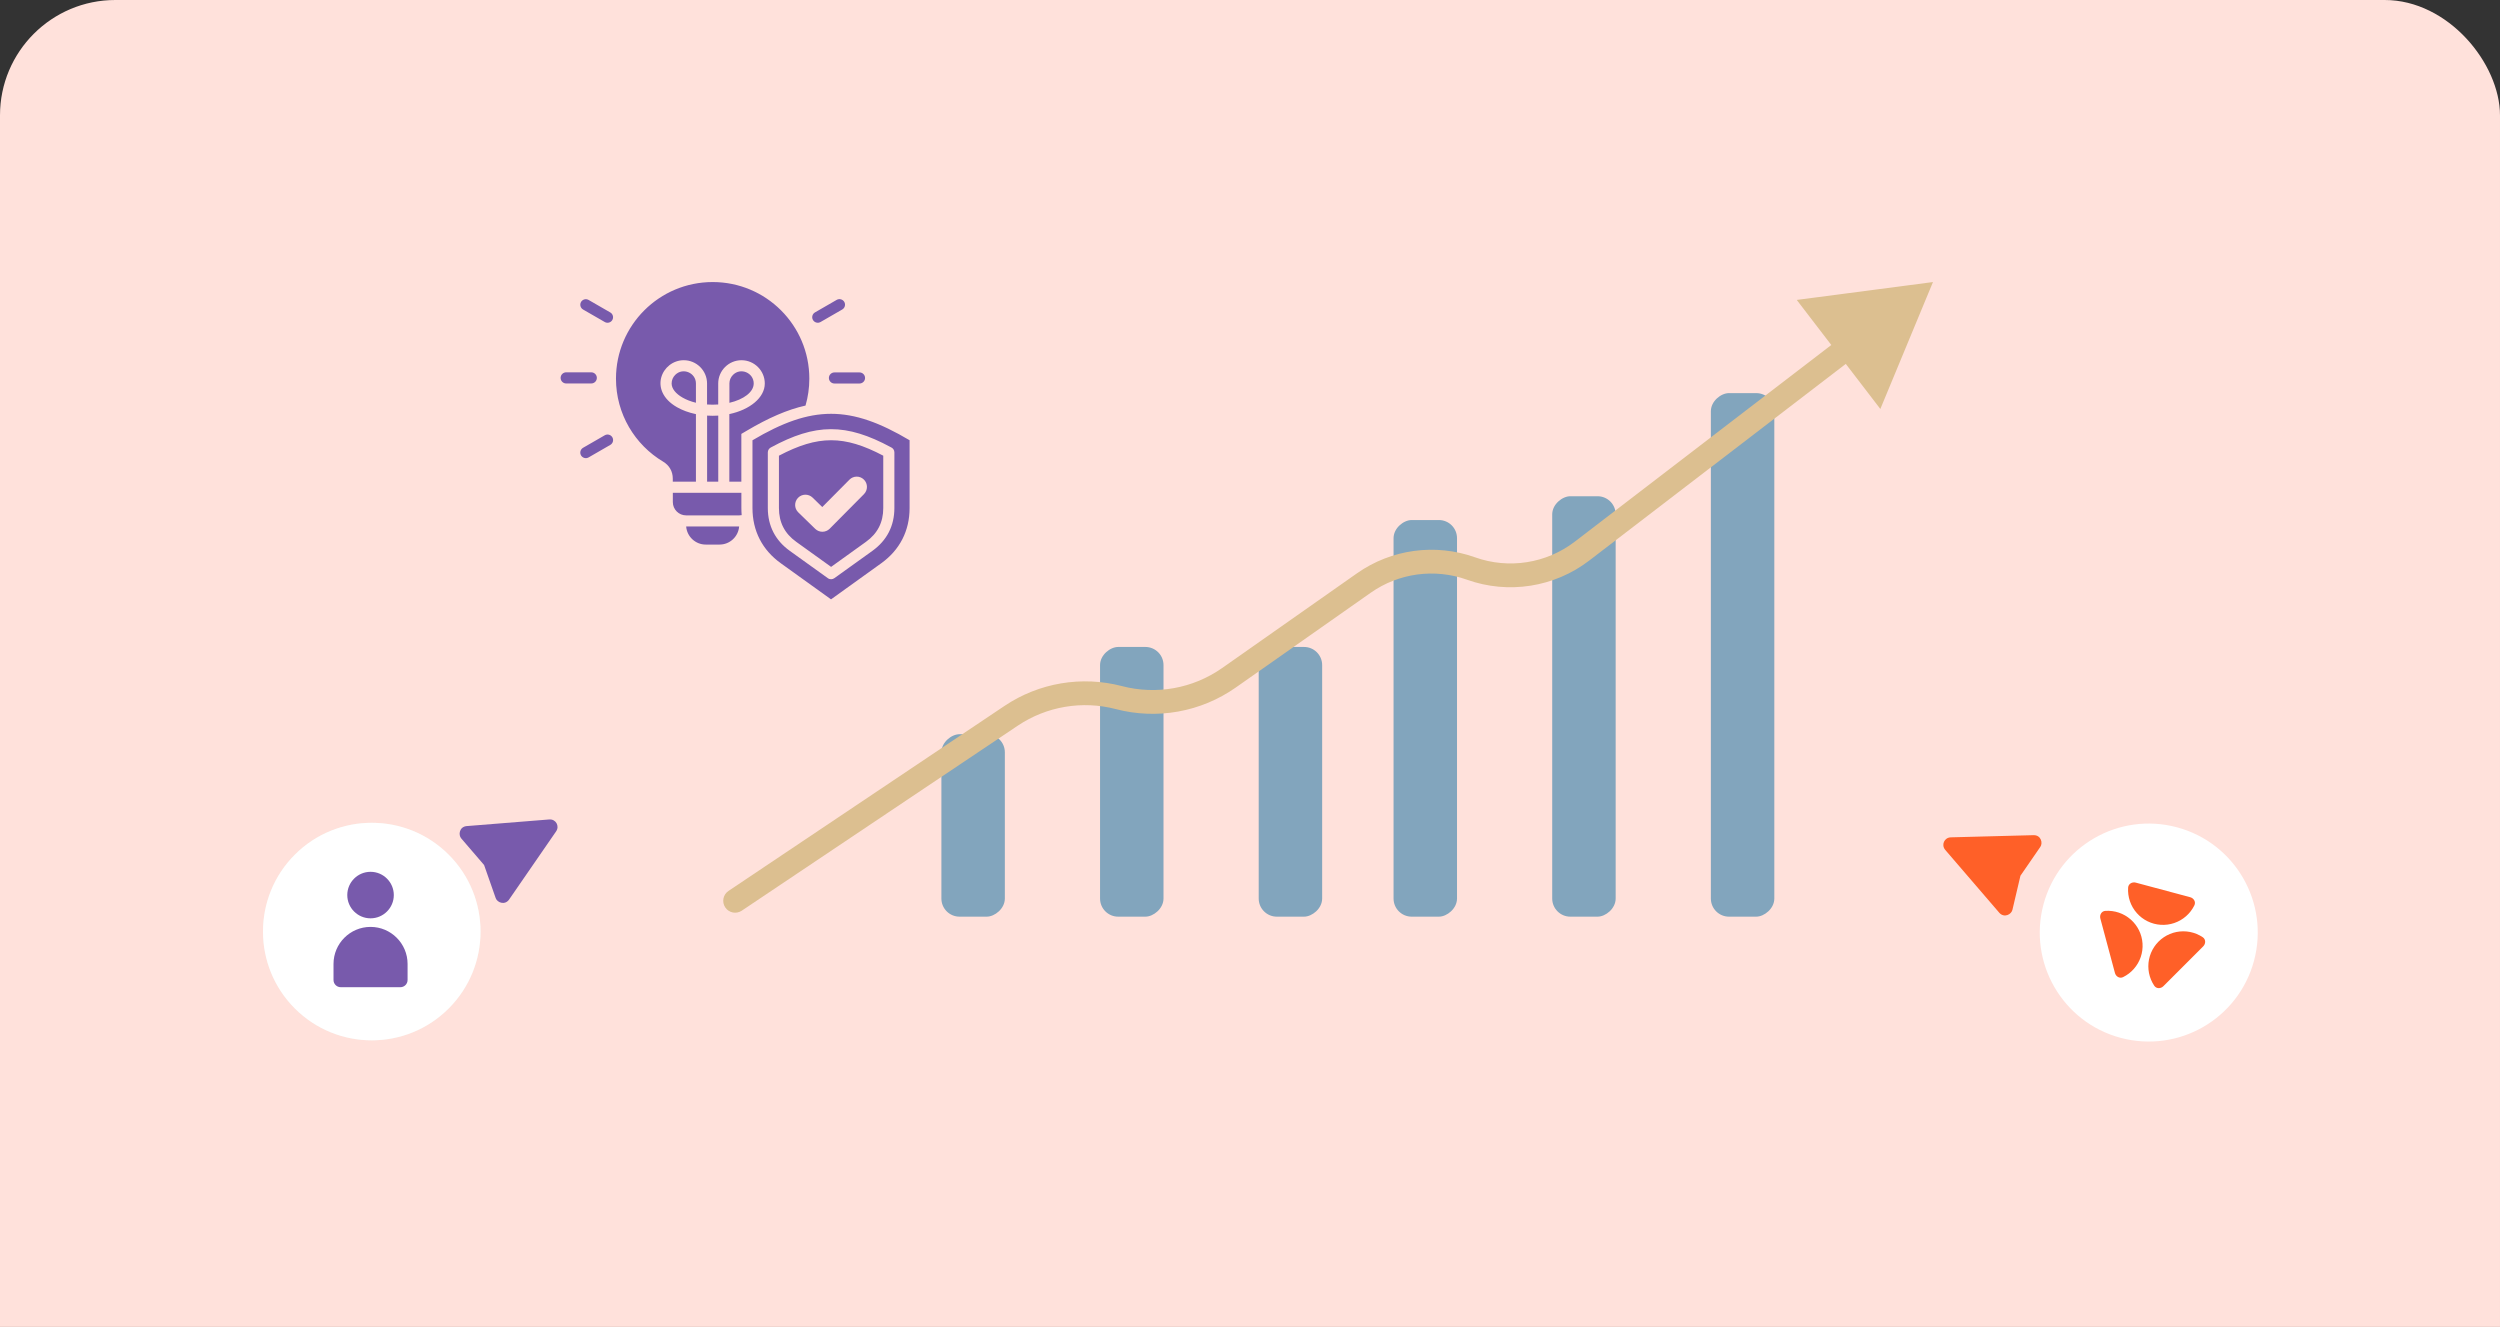
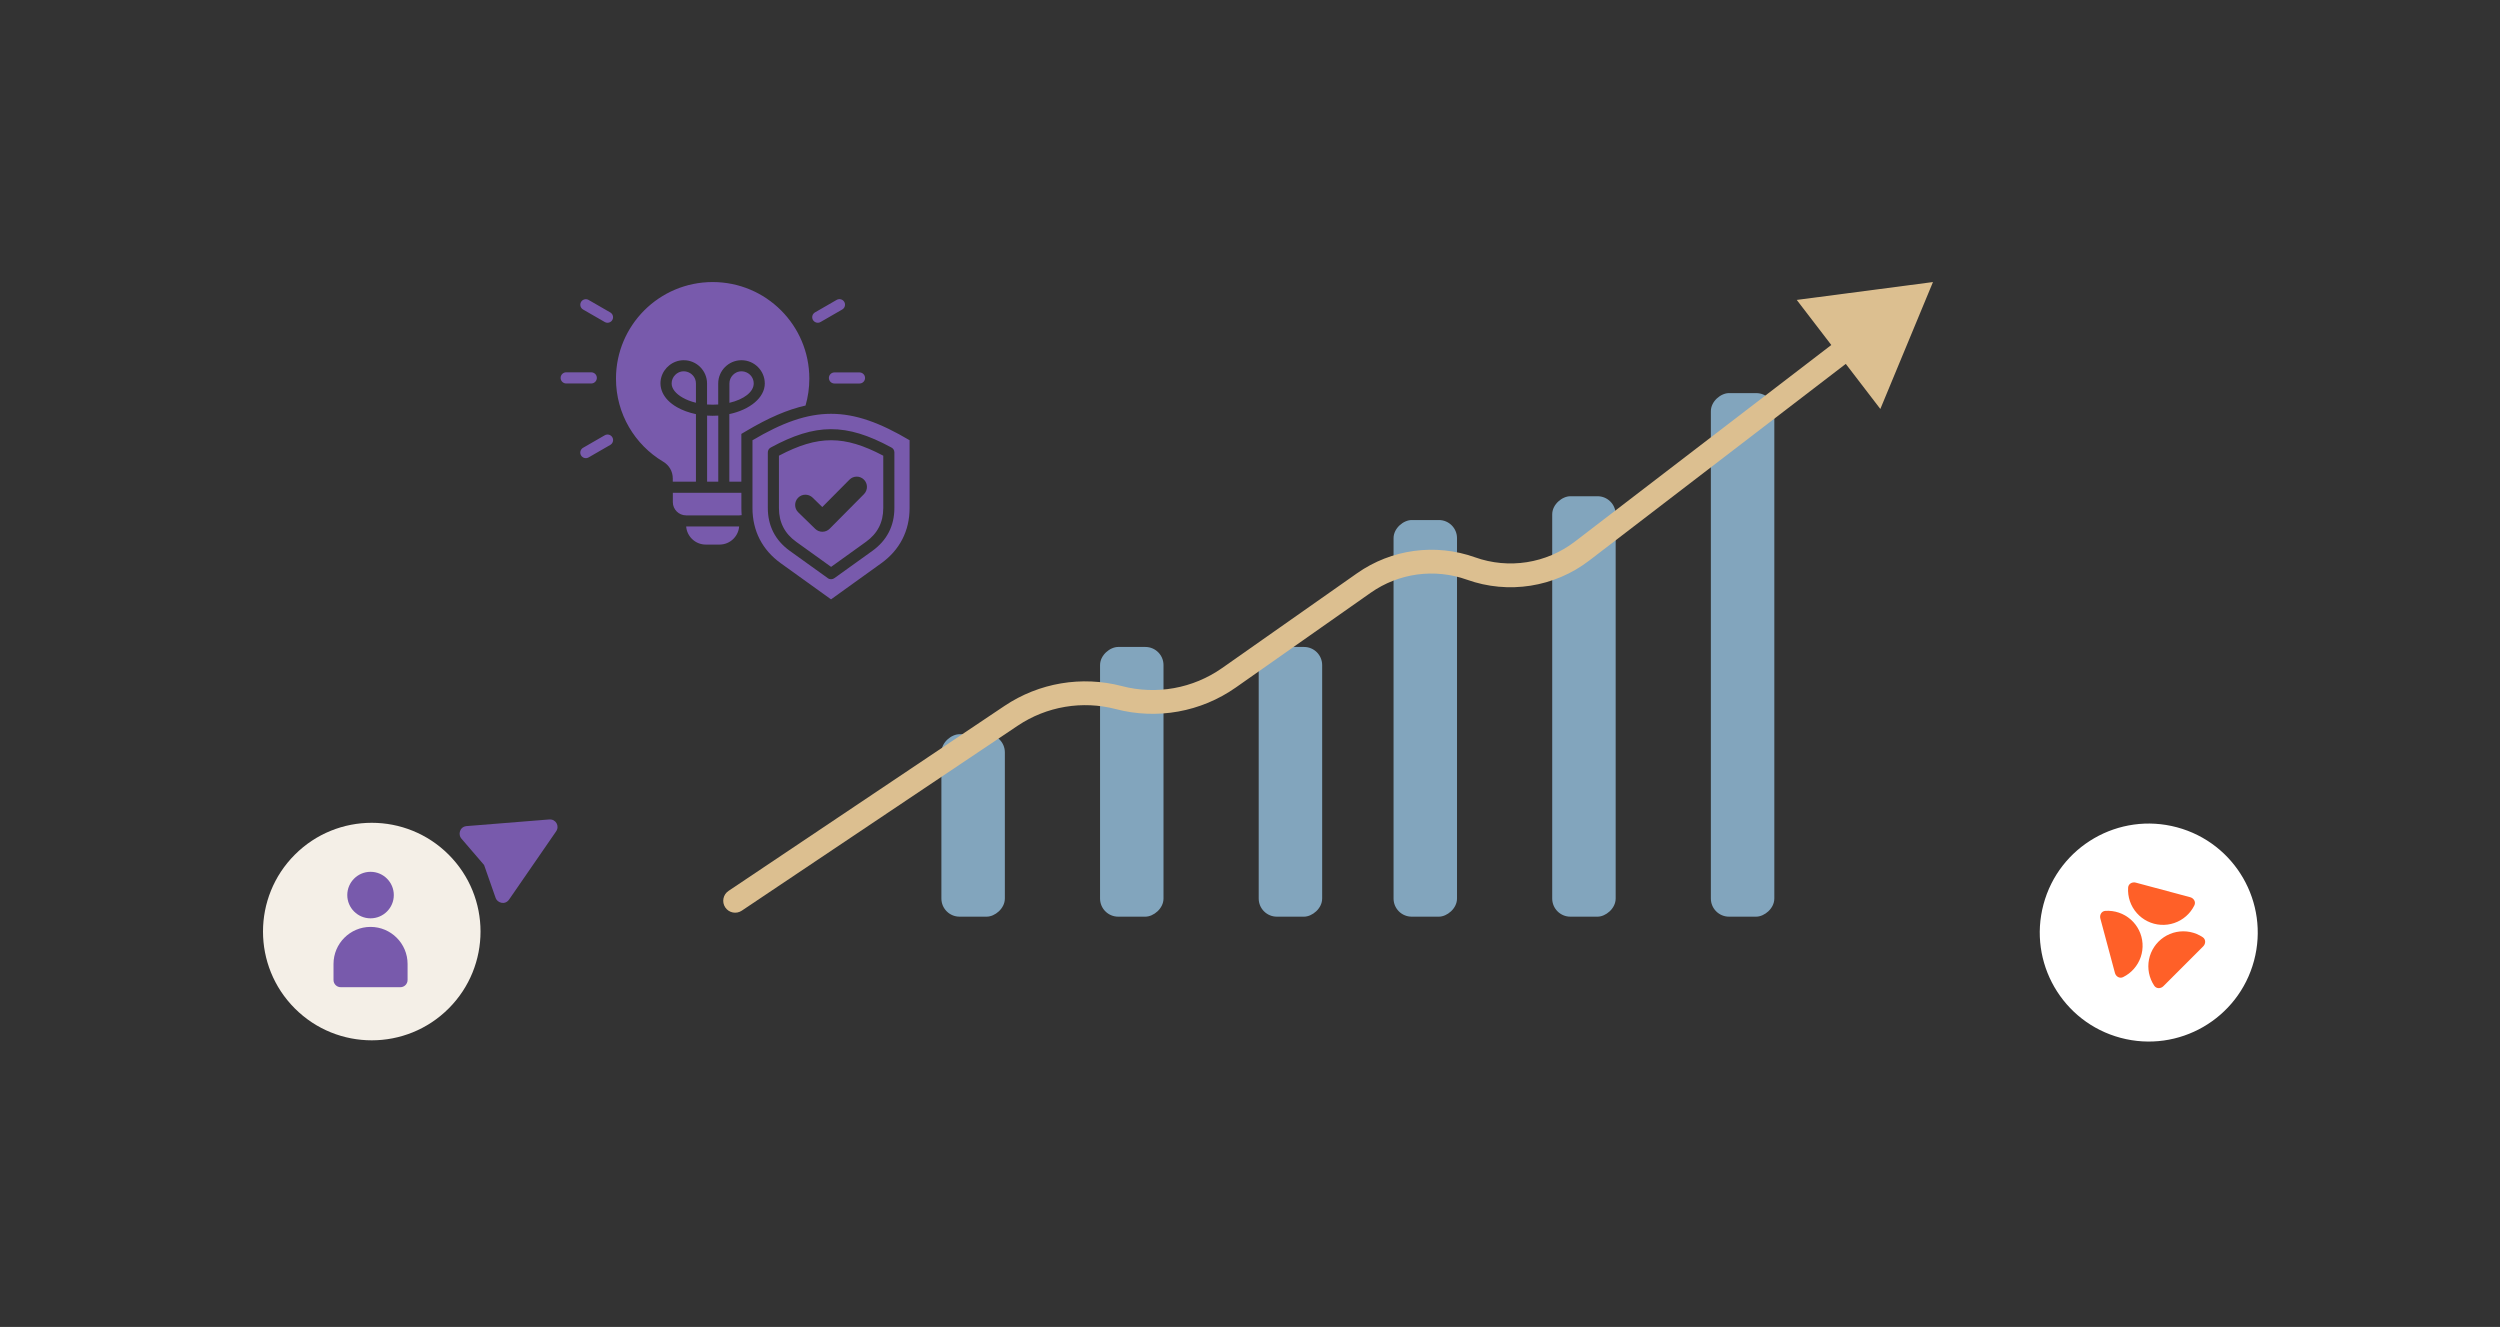
<svg xmlns="http://www.w3.org/2000/svg" width="390" height="207" viewBox="0 0 390 207" fill="none">
  <rect x="0" y="0" width="390" height="207" fill="#333333" stroke="none" />
  <g clip-path="url(#clip0_13_172)">
-     <rect width="390" height="230" rx="18" fill="#FFE1DB" />
    <circle cx="335.206" cy="145.479" r="17" transform="rotate(15 335.206 145.479)" fill="white" />
    <path d="M337.486 153.846C337.072 154.259 336.392 154.263 336.067 153.778C335.866 153.479 335.694 153.16 335.556 152.825C335.281 152.163 335.14 151.454 335.14 150.738C335.14 150.022 335.281 149.313 335.556 148.651C335.83 147.99 336.231 147.388 336.738 146.882C337.244 146.376 337.845 145.974 338.507 145.7C339.168 145.426 339.877 145.285 340.594 145.285C341.31 145.285 342.019 145.426 342.68 145.7C343.015 145.839 343.335 146.01 343.634 146.211C344.119 146.537 344.115 147.217 343.702 147.63L337.486 153.846Z" fill="#FF6028" />
    <path d="M333.183 137.691C332.618 137.539 332.027 137.876 331.988 138.459C331.963 138.818 331.975 139.181 332.022 139.54C332.115 140.25 332.348 140.935 332.706 141.555C333.064 142.175 333.541 142.719 334.109 143.155C334.677 143.591 335.325 143.91 336.017 144.096C336.709 144.281 337.43 144.328 338.14 144.235C338.85 144.141 339.535 143.909 340.155 143.551C340.775 143.193 341.319 142.716 341.755 142.148C341.975 141.86 342.166 141.552 342.325 141.228C342.582 140.704 342.238 140.117 341.674 139.966L333.183 137.691Z" fill="#FF6028" />
    <path d="M327.655 143.292C327.504 142.727 327.84 142.136 328.423 142.097C328.783 142.072 329.145 142.083 329.505 142.131C330.215 142.224 330.899 142.457 331.52 142.815C332.14 143.173 332.683 143.649 333.119 144.218C333.555 144.786 333.875 145.434 334.06 146.126C334.246 146.818 334.293 147.539 334.199 148.249C334.106 148.959 333.874 149.644 333.516 150.264C333.157 150.884 332.681 151.428 332.113 151.864C331.825 152.084 331.517 152.275 331.193 152.434C330.669 152.691 330.082 152.347 329.931 151.783L327.655 143.292Z" fill="#FF6028" />
-     <path fill-rule="evenodd" clip-rule="evenodd" d="M303.461 132.587L311.91 142.414C312.669 143.231 313.777 142.655 313.94 141.927L315.143 136.805C315.158 136.651 315.198 136.562 315.302 136.448L318.289 132.116C318.719 131.507 318.401 130.298 317.286 130.285L304.33 130.625C303.305 130.65 302.791 131.81 303.461 132.587Z" fill="#FF6028" />
    <rect x="156.757" y="114.537" width="28.462" height="9.9" rx="2.829" transform="rotate(90 156.757 114.537)" fill="#82A5BD" />
    <rect x="181.507" y="100.925" width="42.075" height="9.9" rx="2.829" transform="rotate(90 181.507 100.925)" fill="#82A5BD" />
    <rect x="206.257" y="100.925" width="42.075" height="9.9" rx="2.829" transform="rotate(90 206.257 100.925)" fill="#82A5BD" />
    <rect x="227.294" y="81.125" width="61.875" height="9.9" rx="2.829" transform="rotate(90 227.294 81.125)" fill="#82A5BD" />
    <rect x="252.044" y="77.412" width="65.588" height="9.9" rx="2.829" transform="rotate(90 252.044 77.412)" fill="#82A5BD" />
    <rect x="276.794" y="61.325" width="81.675" height="9.9" rx="2.829" transform="rotate(90 276.794 61.325)" fill="#82A5BD" />
    <path d="M113.648 138.983C112.796 139.554 112.569 140.707 113.14 141.559C113.71 142.41 114.863 142.638 115.715 142.067L114.681 140.525L113.648 138.983ZM301.544 44L280.292 46.788L293.333 63.799L301.544 44ZM246.798 85.97L245.668 84.497L246.798 85.97ZM157.744 111.66L158.777 113.202L157.744 111.66ZM114.681 140.525L115.715 142.067L158.777 113.202L157.744 111.66L156.71 110.118L113.648 138.983L114.681 140.525ZM191.717 105.734L192.784 107.253L213.83 92.469L212.763 90.95L211.696 89.431L190.65 104.215L191.717 105.734ZM246.798 85.97L247.927 87.443L289.415 55.637L288.285 54.164L287.156 52.691L245.668 84.497L246.798 85.97ZM229.472 88.686L228.848 90.434C235.303 92.74 242.487 91.614 247.927 87.443L246.798 85.97L245.668 84.497C241.228 87.9 235.365 88.82 230.097 86.938L229.472 88.686ZM212.763 90.95L213.83 92.469C218.209 89.393 223.809 88.634 228.848 90.434L229.472 88.686L230.097 86.938C223.922 84.733 217.062 85.662 211.696 89.431L212.763 90.95ZM174.544 108.825L174.073 110.621C180.502 112.304 187.346 111.072 192.784 107.253L191.717 105.734L190.65 104.215C186.106 107.407 180.386 108.436 175.014 107.029L174.544 108.825ZM157.744 111.66L158.777 113.202C163.271 110.19 168.84 109.25 174.073 110.621L174.544 108.825L175.014 107.029C168.752 105.389 162.087 106.514 156.71 110.118L157.744 111.66Z" fill="#DCBF90" />
    <path fill-rule="evenodd" clip-rule="evenodd" d="M111.178 44C119.509 44 126.255 50.748 126.255 59.067C126.255 60.524 126.049 61.937 125.662 63.267C122.816 63.9 119.847 65.207 116.503 67.187L115.651 67.689V75.138H113.776V64.599C116.979 63.921 119.307 62.032 119.307 59.825C119.307 57.825 117.676 56.194 115.674 56.194C113.672 56.194 112.041 57.825 112.041 59.825V63.1C111.46 63.142 110.874 63.142 110.3 63.1V59.825C110.3 57.825 108.669 56.194 106.667 56.194C103.288 56.194 101.039 60.901 105.609 63.523C106.442 64 107.454 64.374 108.565 64.606V75.142H104.954V74.652C104.954 73.547 104.41 72.591 103.462 72.025C99.048 69.398 96.093 64.576 96.093 59.072C96.093 50.748 102.846 44 111.178 44ZM141.906 68.683C132.626 63.179 126.667 63.179 117.386 68.683V79.254C117.386 82.813 118.916 85.796 121.807 87.869L129.641 93.5L137.475 87.869C140.365 85.79 141.895 82.813 141.895 79.254V68.683H141.906ZM132.513 74.828L128.276 79.099L126.764 77.626C126.13 77.011 125.114 77.022 124.496 77.656C123.881 78.29 123.892 79.305 124.526 79.922L127.174 82.501C127.803 83.112 128.806 83.105 129.428 82.483L134.779 77.087C135.401 76.458 135.401 75.443 134.772 74.821C134.149 74.194 133.135 74.199 132.513 74.828ZM137.789 71.088C131.689 67.874 127.621 67.874 121.515 71.088V79.257C121.515 81.493 122.404 83.225 124.218 84.529L129.652 88.433L135.086 84.529C136.901 83.225 137.789 81.491 137.789 79.257L137.789 71.088ZM138.997 69.777C131.99 65.989 127.234 66.014 120.233 69.814C119.944 69.971 119.78 70.267 119.78 70.575V79.257C119.78 82.036 120.946 84.307 123.207 85.933L129.144 90.198C129.458 90.427 129.875 90.408 130.171 90.186L136.096 85.933C138.357 84.307 139.523 82.036 139.523 79.257L139.525 70.568C139.525 70.212 139.308 69.911 138.997 69.777ZM130.173 59.828C129.696 59.828 129.307 59.441 129.307 58.963C129.307 58.486 129.694 58.098 130.173 58.098H134.084C134.561 58.098 134.95 58.484 134.95 58.963C134.95 59.439 134.563 59.828 134.084 59.828H130.173ZM128.007 50.232C127.595 50.473 127.063 50.33 126.822 49.918C126.581 49.506 126.725 48.974 127.137 48.734L130.522 46.782C130.934 46.541 131.467 46.685 131.707 47.096C131.948 47.508 131.804 48.04 131.393 48.28L128.007 50.232ZM92.238 58.082C92.714 58.082 93.108 58.468 93.108 58.951C93.108 59.428 92.721 59.821 92.238 59.821H88.326C87.85 59.821 87.456 59.435 87.456 58.951C87.456 58.475 87.843 58.082 88.326 58.082H92.238ZM95.204 48.741C95.616 48.977 95.76 49.509 95.524 49.918C95.288 50.33 94.755 50.473 94.346 50.237L90.96 48.285C90.548 48.05 90.405 47.517 90.641 47.108C90.877 46.697 91.409 46.553 91.819 46.789L95.204 48.741ZM94.341 67.904C94.753 67.663 95.285 67.806 95.526 68.218C95.767 68.63 95.623 69.162 95.211 69.402L91.826 71.354C91.414 71.595 90.881 71.451 90.641 71.04C90.4 70.628 90.544 70.096 90.956 69.856L94.341 67.904ZM115.306 82.131C115.186 83.701 113.862 84.953 112.258 84.953H110.09C108.489 84.953 107.165 83.708 107.042 82.131H115.306ZM112.048 75.142V64.835C111.467 64.871 110.886 64.871 110.308 64.835V75.14L112.048 75.142ZM108.565 62.829V59.821C108.565 58.16 106.533 57.276 105.33 58.486C104.985 58.831 104.774 59.302 104.774 59.821C104.774 60.637 105.427 61.421 106.473 62.02C107.068 62.364 107.773 62.635 108.565 62.829ZM113.784 62.841C116.014 62.32 117.579 61.162 117.579 59.82C117.579 58.16 115.547 57.276 114.344 58.486C113.999 58.831 113.788 59.302 113.788 59.82V62.841H113.784ZM115.7 80.362C115.579 80.385 115.445 80.399 115.318 80.399H107.035C105.892 80.399 104.962 79.469 104.962 78.327V76.877H115.656V79.256C115.659 79.631 115.67 79.999 115.7 80.362Z" fill="#785AAC" />
    <circle cx="57.995" cy="145.324" r="16.967" transform="rotate(-45 57.995 145.324)" fill="#F4EFE7" />
-     <circle cx="57.995" cy="145.324" r="16.967" transform="rotate(-45 57.995 145.324)" fill="white" />
    <path d="M57.804 143.259C59.805 143.259 61.434 141.632 61.434 139.631C61.434 137.629 59.805 136.003 57.804 136.003C55.803 136.003 54.176 137.629 54.176 139.631C54.176 141.632 55.803 143.259 57.804 143.259Z" fill="#785AAC" />
    <path d="M57.804 144.597C54.618 144.597 52.028 147.189 52.028 150.375V152.881C52.028 153.5 52.53 154.003 53.15 154.003H62.46C63.08 154.003 63.582 153.5 63.582 152.881V150.375C63.582 147.189 60.989 144.597 57.804 144.597Z" fill="#785AAC" />
    <path fill-rule="evenodd" clip-rule="evenodd" d="M86.753 129.694L79.395 140.363C78.727 141.255 77.564 140.801 77.324 140.094L75.584 135.128C75.553 134.977 75.504 134.893 75.389 134.79L71.959 130.8C71.466 130.24 71.654 129.005 72.761 128.873L85.68 127.835C86.702 127.752 87.336 128.85 86.753 129.694Z" fill="#785AAC" />
  </g>
  <defs>
    <clipPath id="clip0_13_172">
      <rect width="390" height="207" fill="white" />
    </clipPath>
  </defs>
</svg>